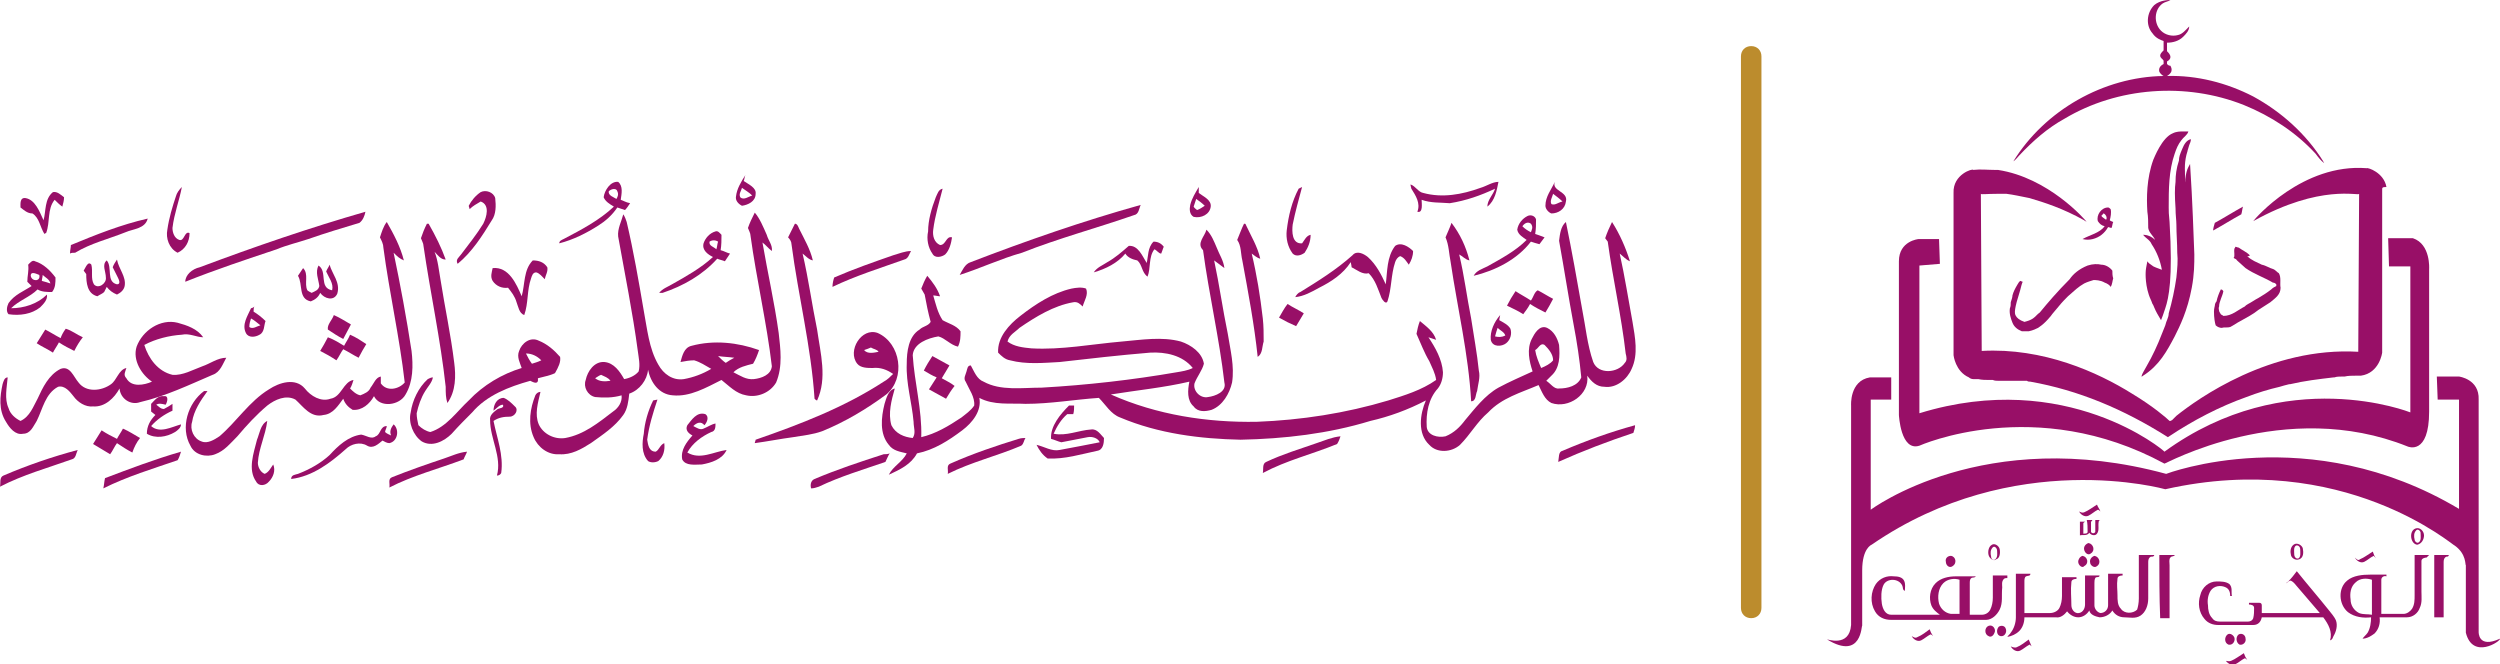
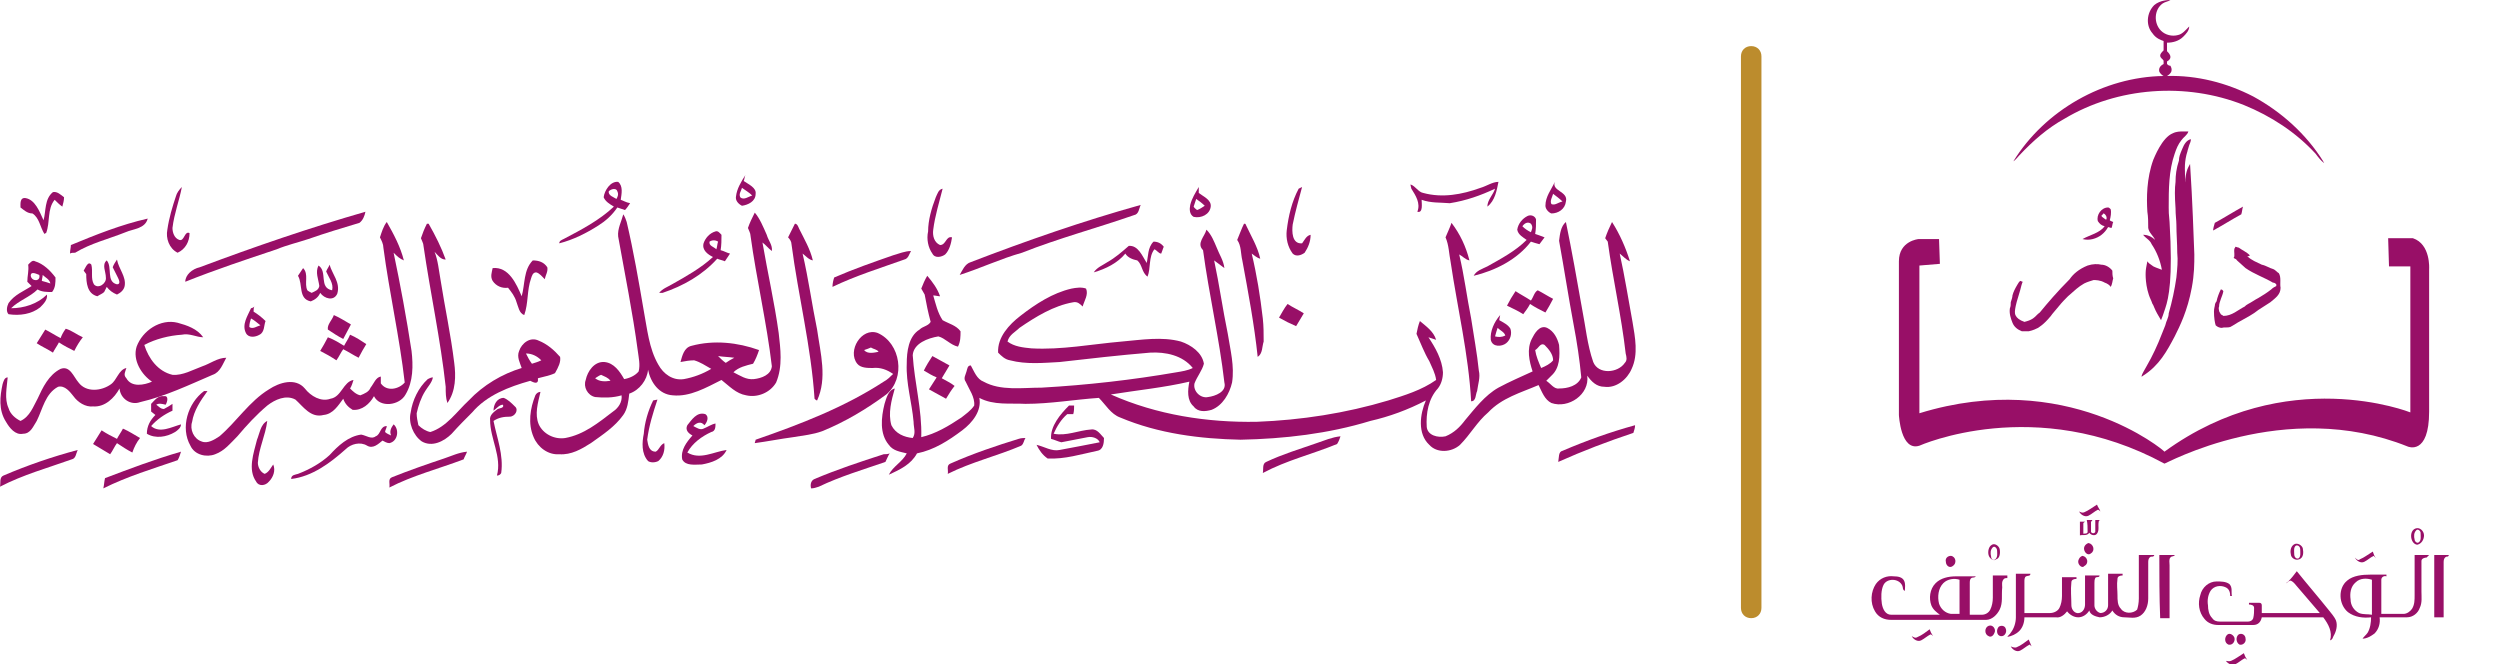
<svg xmlns="http://www.w3.org/2000/svg" version="1.1" id="Layer_1" x="0px" y="0px" viewBox="0 0 292.8 77.8" style="enable-background:new 0 0 292.8 77.8;" xml:space="preserve">
  <style type="text/css">
	.st0{fill:#980F67;}
	.st1{fill:#BC8C2D;}
</style>
  <g>
    <path class="st0" d="M87.1,21.2c0.1-0.2,0.1-0.5,0.2-0.7c-0.5,0.8-1,1.6-1.1,2.5c-0.1,0.5,0.3,0.9,0.7,1.1c0.7-0.1,1.6-0.5,1.6-1.4   C88.6,22,87.7,21.6,87.1,21.2L87.1,21.2L87.1,21.2z M86.7,23.1c-0.2-0.4,0.1-0.7,0.2-1.1c0.4,0.3,0.8,0.5,1.2,0.9   C87.7,23,87.1,23.5,86.7,23.1L86.7,23.1z" />
    <path class="st0" d="M72.7,23.4c0.1-0.7,0.3-1.6-0.3-2.1c-0.9-0.1-1.6,1-1.7,1.8c0.2,0.5,0.7,0.8,1.2,1.1c-1.7,1.6-3.8,2.7-5.9,3.8   c-0.2,0.1-0.5,0.2-0.5,0.5c1.6-0.4,3.2-1.2,4.6-2.1c0.8-0.5,1.6-1.2,2.2-2.1c0.3,0.1,0.6,0.2,0.9,0.3c0.2-0.2,0.4-0.5,0.6-0.8   C73.3,23.7,73,23.5,72.7,23.4L72.7,23.4L72.7,23.4z M72.2,23.3c-0.3-0.2-1-0.4-0.9-0.9c0.3-0.3,0.9-0.4,1,0   C72.5,22.8,72.3,23.1,72.2,23.3L72.2,23.3z" />
    <path class="st0" d="M173.4,22c0.7-0.2,1.4-0.7,2.1-0.7c-0.2,1-0.4,2.2-1.3,2.9c0-0.8,0.7-1.4,0.9-2.1c-1.7,0.8-3.4,1.4-5.3,1.7   c-1.1-0.1-2.2,0-3.3-0.4c0,0.4,0.2,1.6-0.5,1.4c0.4-1-0.2-1.9-0.7-2.7c0-0.1-0.1-0.3-0.1-0.5c0.6,0.2,0.9,0.9,1.5,1   C168.9,23.2,171.2,22.8,173.4,22L173.4,22L173.4,22z" />
    <path class="st0" d="M182.1,21.3c-0.4,0.9-1.1,1.7-1.1,2.8c0,0.4,0.4,0.8,0.7,0.9c0.8,0,1.6-0.5,1.7-1.4   C183.7,22.4,181.7,22.4,182.1,21.3L182.1,21.3L182.1,21.3z M181.7,23.9c-0.2-0.4,0.1-0.8,0.2-1.2c0.4,0.3,0.8,0.6,1.1,0.9   C182.5,23.7,182.1,24.1,181.7,23.9L181.7,23.9L181.7,23.9z" />
    <path class="st0" d="M140.4,22.6c0-0.2,0-0.5,0-0.7c-0.4,0.7-0.8,1.3-1,2.1c-0.1,0.5-0.1,1.1,0.4,1.4c0.9,0.2,1.9-0.3,2-1.2   C141.9,23.4,140.9,23,140.4,22.6C140.4,22.6,140.4,22.6,140.4,22.6z M140.2,24.6c-0.1-0.1-0.3-0.2-0.4-0.4c0.1-0.3,0.2-0.6,0.3-0.9   c0.3,0.2,0.7,0.5,1,0.8C140.8,24.3,140.5,24.5,140.2,24.6L140.2,24.6L140.2,24.6z" />
    <path class="st0" d="M20.6,23c0.1-0.4,0.4-0.8,0.7-1.1c-0.3,1.6-0.9,3.1-1.1,4.8c0,0.5,0.2,1.2,0.8,1.4c0.6,0.2,0.6-1.1,1.2-0.8   c0,1-0.5,1.9-1.4,2.3c-1-0.5-1.4-1.7-1.2-2.7C19.8,25.5,20.2,24.2,20.6,23L20.6,23L20.6,23z" />
    <path class="st0" d="M109.6,23.1c0.2-0.4,0.3-0.9,0.8-1c-0.4,1.6-0.9,3.2-1.1,4.8c-0.1,0.7,0.1,1.5,0.8,1.8c0.7,0,0.7-1.1,1.4-0.9   c-0.1,0.7-0.3,1.5-0.8,2c-0.4,0.3-1.2,0.5-1.5-0.1c-0.5-0.7-0.7-1.7-0.5-2.6C108.7,25.8,109.1,24.4,109.6,23.1   C109.6,23.1,109.6,23.1,109.6,23.1z" />
    <path class="st0" d="M152.1,22.1l0.4-0.2c-0.4,1.5-0.8,2.9-1.1,4.4c-0.1,0.8-0.1,2.3,1.1,2.2c0.3-0.4,0.5-0.9,1-1   c0,0.8-0.3,1.5-0.7,2.1c-0.4,0.3-1,0.5-1.4,0.1c-0.6-0.8-0.8-1.8-0.7-2.7C150.9,25.3,151.3,23.6,152.1,22.1L152.1,22.1L152.1,22.1z   " />
-     <path class="st0" d="M56.3,22.5c0.6-0.3,1.5,0,1.7,0.7c0.1,0.9,0.1,1.9-0.4,2.6c-1.1,1.8-2.3,3.7-4,5.1c-0.3-0.5,0.2-0.8,0.4-1.1   c0.9-1.2,1.8-2.3,2.6-3.6c0.4-0.8,0.8-2.2-0.3-2.6c-0.5,0.3-0.9,0.5-1.3,0.9c0-0.1-0.1-0.3-0.1-0.4C55.2,23.5,55.7,22.9,56.3,22.5   L56.3,22.5L56.3,22.5z" />
    <path class="st0" d="M5.1,25.8c0.3-1.1,0.1-2.5,1.1-3.3c0.5-0.1,0.9,0.3,1.3,0.6c0,0.4-0.1,0.7-0.2,1.1c-0.3-0.2-0.6-0.5-0.9-0.8   c-0.9,1.1-0.5,2.6-1,3.9c-0.1,0-0.2,0.1-0.2,0.1c-0.5-0.8-0.6-1.9-1.4-2.4c-0.6,0-1-0.4-1.4-0.7c0-0.4-0.1-1.2,0.6-1.1   C4.1,23.4,4.6,24.7,5.1,25.8L5.1,25.8L5.1,25.8z" />
    <path class="st0" d="M113.7,30.7c6.5-2.5,13.1-4.8,19.9-6.7c-0.2,0.4-0.2,1.1-0.8,1.2c-4.3,1.5-8.8,2.7-13.1,4.4   c-2.5,0.7-4.8,1.8-7.3,2.6C112.7,31.7,113,30.9,113.7,30.7L113.7,30.7L113.7,30.7z" />
    <path class="st0" d="M23.4,31.3c6.4-2.4,12.8-4.6,19.4-6.5c-0.1,0.5-0.3,1-0.7,1.3c-2,0.6-4,1.2-6,1.9c-1.2,0.4-2.5,0.7-3.7,1.2   c-3.6,1.2-7.2,2.4-10.7,3.8C21.7,32.2,22.5,31.5,23.4,31.3L23.4,31.3L23.4,31.3z" />
    <path class="st0" d="M91.2,39c-0.5-3.6-1.3-7.1-1.9-10.6c0.4,0.3,0.7,0.7,1.1,1c0.1-0.7-0.4-1.2-0.6-1.9c-0.4-0.9-0.8-1.9-1.4-2.6   c-0.3,0.6-0.6,1.2-0.8,1.8c0.1,0.3,0.3,0.6,0.3,0.9c0.7,5.1,1.9,10.2,2.5,15.3c-0.1,1-1.2,1.4-2.1,1.5c-0.9,0.1-1.6-0.4-2.4-0.8   c0.6-0.6,1.5-0.8,2.3-1c0.3-0.5,0.5-1,0.7-1.6c-2.5-0.9-5.3-1.2-7.9-0.5c-0.9,0.2-1.1,1.2-1.3,1.9c0.5-0.1,1.1-0.2,1.6-0.2   c0.7,0.2,1.3,0.6,2,1c-1,0.6-2.1,1-3.2,1.2c-1.3,0.2-2.4-0.6-3-1.7c-1.1-1.9-1.3-4.2-1.7-6.3c-0.6-3.5-1.2-7-2-10.4   c-0.1-0.3-0.2-0.6-0.4-0.9c-0.2,0.8-0.7,1.7-0.6,2.6c0.8,4.5,1.7,8.9,2.3,13.4c0.1,0.8,0.3,1.6,0.1,2.4c-0.4,0.5-1.1,0.8-1.7,0.9   c-0.5-0.9-1.2-1.9-2.3-2c-1.2-0.1-2,1.1-2.2,2.1c-0.3,0.8,0.2,1.8,1.1,2c1,0.1,2.1,0.1,3.1-0.2c0.1,0.8-0.4,1.5-1,1.9   c-1.7,1.3-3.4,2.7-5.6,3.1c-1.3,0.2-2.6-0.5-3.1-1.6c-0.5-1.2-0.1-2.5,0.2-3.8c-0.3,0-0.5,0.2-0.6,0.4c-0.6,1.5-0.9,3.3-0.2,4.9   c0.5,1.2,1.7,2.1,3,2c1.4,0.1,2.6-0.6,3.7-1.3c1.4-1,2.8-1.9,3.8-3.3c0.5-0.7,0.6-1.6,0.7-2.5c1.2-0.4,2.1-1.6,2.2-2.8   c0.3,1.5,1.3,2.9,2.9,3c2,0.2,3.9-0.9,5.7-1.8c0.9,0.7,1.7,1.6,2.9,1.8c1.3,0.3,2.8-0.3,3.5-1.5C91.7,42.9,91.4,40.8,91.2,39   L91.2,39L91.2,39z M69.7,44.3c0.2-0.1,0.4-0.3,0.7-0.4c0.4,0.2,0.8,0.3,1.1,0.7C70.8,44.7,70.2,44.7,69.7,44.3L69.7,44.3L69.7,44.3   z M85,42.5c-0.3-0.2-0.6-0.5-0.9-0.8c0.6,0.1,1.2,0.1,1.9,0.2C85.6,42.1,85.3,42.3,85,42.5L85,42.5L85,42.5z" />
    <path class="st0" d="M179.8,27.4c0.1-0.6,0.1-1.1,0.1-1.7c-0.1-0.4-0.6-0.6-1-0.4c-0.6,0.3-1.1,0.9-1.2,1.6   c0.1,0.6,0.7,0.9,1.1,1.2c-1.3,1.3-3,2.2-4.6,3.1c-0.6,0.3-1.3,0.5-1.6,1.1c2.5-0.6,5.1-1.9,6.7-4c0.3,0.1,0.6,0.2,1,0.3   c0.2-0.3,0.4-0.5,0.6-0.8C180.4,27.6,180.1,27.5,179.8,27.4L179.8,27.4L179.8,27.4z M179.3,27.2c-0.4-0.2-0.7-0.4-1-0.7   c0.2-0.3,0.6-0.6,1-0.3C179.6,26.6,179.4,26.9,179.3,27.2L179.3,27.2z" />
    <path class="st0" d="M8.3,28.7c2.9-1.2,5.9-2.4,9-3.1c-0.3,1.2-1.7,1.2-2.6,1.6c-2,0.8-4.1,1.3-5.9,2.4c-0.2,0-0.5,0-0.6,0.1   C8.2,29.3,8.3,29,8.3,28.7L8.3,28.7L8.3,28.7z" />
    <path class="st0" d="M44.5,27.8c0.2-0.6,0.4-1.3,0.8-1.8c0.8,1.4,1.6,2.9,2,4.5c-0.5-0.2-0.8-0.5-1.2-0.9c0.8,3.8,1.5,7.6,2.1,11.5   c0.2,1.7,0.2,3.6-0.7,5.1c-0.7,1.3-3,1.6-3.7,0.2c-0.5,0.9-1.4,1.7-2.5,1.6c-0.5-0.3-0.9-0.7-1.1-1.3c-0.6,0.8-1.2,1.8-2.3,1.9   c-1.5,0.4-2.4-1-3.3-1.8c-1.1-0.6-2.4,0-3.3,0.7c-1.3,1.1-2.4,2.3-3.5,3.6c-0.8,0.8-1.5,1.7-2.6,2.1c-1,0.4-2.4,0.1-2.9-1   c-1.2-2.1-0.3-5,1.6-6.4h0.4c-0.8,1.1-1.6,2.3-1.8,3.6c-0.3,0.9,0.2,2,1.1,2.3c0.7,0.3,1.5-0.2,2.1-0.6c2-1.7,3.5-4.1,5.8-5.5   c1.2-0.8,3.1-1.4,4.2-0.1c0.7,0.9,1.9,1.6,3,1.2c1.3-0.2,1.5-2,2.7-2.2c-0.1,0.3-0.2,0.7-0.4,1c0.3,0.3,0.7,0.7,1.2,0.8   c0.5-0.2,1-0.4,1.2-0.9c0.4-0.5,0.6-1.2,1.2-1.3c0,0.2,0,0.6,0,0.8c0.7,1,2.1,0.7,2.8-0.1c-0.6-5.3-1.8-10.5-2.5-15.8   C44.9,28.6,44.7,28.2,44.5,27.8L44.5,27.8C44.5,27.8,44.5,27.8,44.5,27.8z" />
    <path class="st0" d="M50,26.2h0.2c0.8,1.4,1.5,2.8,2,4.2c-0.6,0-0.9-0.5-1.3-0.9c0.4,1,0.5,2.2,0.7,3.3c0.5,3.2,1.2,6.4,1.6,9.7   c0.2,1.5,0.2,3.3-0.8,4.7c-0.2-0.6-0.2-1.2-0.2-1.9c-0.6-5.5-1.8-11-2.6-16.5c0-0.3-0.2-0.6-0.3-0.9C49.5,27.3,49.7,26.8,50,26.2   L50,26.2L50,26.2z" />
    <path class="st0" d="M93.1,26.2c0.3,0,0.4,0.4,0.5,0.6c0.6,1.2,1.3,2.4,1.6,3.7c-0.5-0.1-0.8-0.5-1.2-0.8c0.7,3,1.1,6,1.7,8.9   c0.4,2.8,1.2,5.7,0,8.3c-0.1,0-0.2-0.1-0.3-0.2c-0.4-6.1-1.9-12-2.7-18.1c0-0.3-0.2-0.6-0.4-0.8C92.5,27.4,92.8,26.8,93.1,26.2   L93.1,26.2L93.1,26.2z" />
    <path class="st0" d="M145.7,26.2c0.1,0,0.2,0,0.2,0.1c0.6,1.3,1.4,2.6,1.7,4c-0.4-0.1-0.7-0.4-1-0.6c0.6,2.5,1,5,1.3,7.6   c0.1,0.9,0.1,1.8,0.1,2.7c-0.2,0.6-0.1,1.4-0.7,1.8c-0.4-3.8-1.1-7.5-1.8-11.3c-0.2-0.8-0.1-1.7-0.6-2.4   C145.2,27.4,145.4,26.8,145.7,26.2L145.7,26.2L145.7,26.2z" />
    <path class="st0" d="M191.2,37.7c-0.5-2.7-0.9-5.3-1.5-8c0.4,0.3,0.7,0.7,1.2,0.9c-0.5-1.6-1.2-3.2-2.1-4.6   c-0.3,0.6-0.6,1.3-0.8,1.9c0.1,0.1,0.2,0.3,0.3,0.4c0.6,4.4,1.6,8.7,2.1,13.1c0.1,0.4,0.2,0.8-0.1,1.1c-0.8,1.2-3.1,1.4-3.7-0.1   c-0.7-2-0.9-4.2-1.3-6.2c-0.6-3.4-1.2-6.8-1.9-10.2c-0.6,0.5-0.7,1.4-0.8,2.2c0.6,3.3,1.1,6.6,1.7,9.8c0.4,2.1,0.7,4.1,0.9,6.2   c-0.4,1-1.6,1.3-2.6,1.3c-0.6,0.1-1-0.6-1.5-0.9c0.2-0.2,0.4-0.4,0.6-0.6c1-0.9,1-2.3,0.9-3.6c-0.2-0.8-0.6-1.6-1.4-2   c-0.9-0.4-1.5,0.7-1.8,1.3c-0.6,1.2-0.3,2.6,0.1,3.8c-1.3,0.6-2.7,1.2-4,1.9c-1.6,0.9-2.8,2.5-3.9,3.8c-0.6,0.8-1.3,1.5-2.3,1.9   c-0.9,0.2-2.1-0.1-2.2-1.1c-0.1-1.6,0.2-3.3,1.3-4.5c0.4-0.5,0.6-1.2,0.6-1.9c-0.1-1.5-0.9-2.9-1.7-4.1c0.3,0.1,0.6,0.2,0.9,0.3   c-0.3-1-1.2-1.6-1.9-2.2c-0.2,0.5-0.3,1-0.4,1.5c0.5,1.1,0.9,2.2,1.5,3.2c0.3,0.7,0.7,1.4,0.8,2.2c-1.7,1.2-3.7,1.8-5.6,2.4   c-5,1.5-10.2,2.3-15.4,2.5c-5.8,0.1-11.7-0.8-17.1-3.2c3.1-0.5,6.2-0.8,9.2-1.5c-0.2,1-0.3,2.2,0.5,2.9c0.5,0.7,1.4,0.6,2.1,0.4   c1.3-0.5,2.1-1.9,2.4-3.2c0.3-1.9-0.2-3.8-0.5-5.7c-0.6-2.9-1-5.8-1.6-8.6c0.4,0.3,0.8,0.6,1.2,0.9c-0.1-0.9-0.6-1.6-0.9-2.4   c-0.3-0.7-0.6-1.5-1.2-2.1c-0.2,0.8-1.2,1.6-0.4,2.4c0.7,5.2,1.9,10.3,2.5,15.5c0.3,1.1-1.1,1.6-1.9,1.7c-0.9,0.2-1.8-0.7-1.6-1.6   c0.3-0.8,0.9-1.5,1.1-2.3c-0.2-1.3-1.5-2.2-2.7-2.6c-2.2-0.6-4.6-0.2-6.9,0c-3.5,0.3-7.1,1-10.6,0.8c-1-0.1-2-0.2-2.8-0.8   c0.2-0.8,0.9-1.1,1.4-1.6c1.9-1.3,4-2.6,6.3-3c0.5-0.1,0.8,0.2,1.1,0.5c0.2-0.7,0.7-1.4,0.4-2.1c-0.5-0.2-1.2-0.1-1.7,0   c-2.2,0.5-4.2,1.8-6,3.2c-1.3,1-2.7,2.5-2.6,4.3c0.4,0.4,0.8,0.8,1.4,0.9c1.9,0.5,3.9,0.3,5.8,0.2c3.5-0.4,7-0.8,10.6-1.1   c1.8-0.1,3.8,0.3,5,1.8c-0.6,0.3-1.3,0.4-1.9,0.5c-5.2,0.9-10.5,1.5-15.8,1.8c-2.3,0-4.8,0.4-6.8-0.7c-0.8-0.3-1.1-1.2-1.5-1.9   c-0.4,0-0.4,0.4-0.5,0.7c-0.1,0.4-0.4,0.8-0.1,1.2c0.4,0.9,1.1,1.8,1,2.8c-0.4,0.6-1,1-1.5,1.4c-1.5,1-3,1.9-4.7,2.3   c0.1-3.2-0.8-6.4-1-9.6c0.1-1.4,1.8-2,3-2.2c0.8,0.2,1.4,1,2.3,1.2c0.3-0.6,0.3-1.2,0.3-1.8c-0.5-0.7-1.4-0.9-2.1-1.3   c-0.6-0.9-0.8-1.9-1.1-2.9c0.2,0,0.6,0.1,0.8,0.1c-0.3-0.9-0.9-1.7-1.5-2.4c-0.3,0.5-0.5,1-0.7,1.5c0.1,0.2,0.3,0.5,0.4,0.7   c0.2,1.1,0.4,2.1,0.7,3.2c-0.3,0.5-0.9,0.5-1.3,0.9c-1.3,0.8-1.5,2.6-1.5,4c-0.1,2.3,0.6,4.5,0.8,6.8c0,0.7,0.3,1.3-0.1,1.9   c-1-0.1-2-0.5-2.5-1.5c-0.4-1.4,0-2.9,0.4-4.3c-0.8,0.2-1,1.2-1.2,1.8c-0.4,1.6-0.6,3.5,0.5,4.8c0.5,0.7,1.3,0.8,2.1,1   c-0.5,1-1.6,1.5-2.1,2.5c1.3-0.6,2.6-1.2,3.3-2.5c2-0.4,3.7-1.5,5.3-2.7c1.2-0.9,2.3-2.3,2-3.8c1.7,0.9,3.6,0.6,5.4,0.7   c2.9,0,5.7-0.5,8.6-0.7c0.8,0.8,1.4,1.9,2.5,2.3c4.5,1.9,9.4,2.5,14.1,2.6c5.1-0.1,10.3-0.7,15.2-2.2c2.2-0.5,4.4-1.3,6.5-2.4   c-0.7,1.6-1,3.9,0.4,5.2c0.9,1,2.6,0.9,3.6,0c1.2-1.2,2-2.7,3.3-3.8c1.6-1.7,3.8-2.3,5.9-3.2c0.4,0.8,0.7,1.7,1.5,2.1   c2,0.7,4.5-1,4.2-3.2c0.5,0.7,1.1,1.3,2,1.3c1.4,0.2,2.7-0.9,3.2-2.1C191.9,41.5,191.5,39.5,191.2,37.7L191.2,37.7L191.2,37.7   L191.2,37.7z M180.5,43.1c-0.3-0.7-0.6-1.4-0.7-2.1c0.4-0.2,0.6-0.9,1.1-0.6c0.5,0.5,1,1.1,1,1.8C181.6,42.6,181,42.9,180.5,43.1   L180.5,43.1L180.5,43.1z" />
    <path class="st0" d="M170,26.1c1,1.3,1.7,2.8,2.1,4.4c-0.5-0.1-0.8-0.5-1.2-0.7c0.6,2.5,0.9,5,1.4,7.5c0.3,2,0.7,4.1,0.9,6.1   c0.2,0.8-0.1,1.6-0.2,2.4c-0.2,0.4-0.1,1.2-0.7,1.2c-0.3-5.5-1.6-10.9-2.4-16.3c-0.2-1-0.2-2-0.6-2.9   C169.5,27.3,169.8,26.7,170,26.1L170,26.1L170,26.1z" />
    <path class="st0" d="M84.4,29.3c0.1-0.6,0.1-1.2,0.1-1.8c-0.2-0.2-0.4-0.5-0.7-0.4c-0.7,0.2-1.2,0.8-1.4,1.4   c-0.2,0.8,0.5,1.3,1.1,1.6c-1.4,1.3-3.2,2.3-4.8,3.2c-0.5,0.3-1.1,0.5-1.5,1l0.4,0c2.4-0.8,4.7-2.1,6.4-4c0.2,0.1,0.7,0.2,0.9,0.3   c0.2-0.3,0.4-0.6,0.6-0.9C85.1,29.6,84.8,29.4,84.4,29.3L84.4,29.3L84.4,29.3L84.4,29.3z M83.9,29.2c-0.3-0.3-0.9-0.4-0.8-0.9   c0.3-0.2,0.7-0.2,1,0C84,28.6,84,28.9,83.9,29.2L83.9,29.2z" />
    <path class="st0" d="M135.1,28.3c0.5,0,0.9,0.2,1.2,0.6c-0.1,0.2-0.2,0.6-0.3,0.8c-0.3,0-0.5-0.4-0.8-0.5c-0.7,0.9-0.4,2.2-0.8,3.2   c-0.7-0.5-0.6-1.4-1.2-1.9c-0.5-0.1-1.1-0.3-1.4-0.8c-0.9,1.1-2.3,1.8-3.7,2.2c0.4-0.6,1-0.8,1.6-1.2c0.9-0.5,1.7-1.2,2.5-1.9   c1.1-0.1,1.6,1.2,2.1,2C134.5,30,134.4,29,135.1,28.3L135.1,28.3L135.1,28.3z" />
-     <path class="st0" d="M163.4,28.8c0.7-0.5,1.6,0.1,2.1,0.6c0,0.6-0.2,1.1-0.5,1.6c-0.3-0.4-0.5-0.8-1-1c-0.3,0.1-0.5,0.4-0.6,0.7   c-0.5,1.5-0.4,3.1-0.9,4.6c-0.2,0.4-0.6-0.2-0.7-0.4c-0.4-1-0.7-2.1-1.5-2.9c-0.7,0.2-1.4-0.4-2-0.7c0-0.2-0.1-0.5-0.1-0.6   c-0.9,1.4-2.3,2.3-3.7,3c-0.9,0.5-1.8,1-2.8,1.1c0.1-0.2,0.3-0.5,0.6-0.6c2.1-1.3,4.2-2.6,6.1-4.3c0.5-0.6,1.3-0.2,1.8,0.2   c1,0.9,1.6,2.1,2.1,3.2C162.5,31.8,162.4,30.1,163.4,28.8L163.4,28.8L163.4,28.8L163.4,28.8z" />
    <path class="st0" d="M104.6,29.9c0.7-0.2,1.4-0.5,2.1-0.5c-0.2,0.3-0.3,0.9-0.8,1c-2.8,1-5.7,1.9-8.4,3.2c0-0.4,0.1-0.8,0.2-1.1   C100,31.5,102.3,30.7,104.6,29.9L104.6,29.9L104.6,29.9z" />
    <path class="st0" d="M62.4,30.5c0.7,0,1.3,0.2,1.7,0.8c0.1,0.5-0.2,0.9-0.3,1.4c-0.3-0.3-0.6-0.7-1-0.8c-0.4,0-0.5,0.4-0.6,0.7   c-0.5,1.4-0.3,2.9-0.8,4.3c-0.6-0.2-0.7-1-0.9-1.5c-0.2-0.7-0.6-1.2-1-1.7c-0.7,0.1-1.4-0.2-1.8-0.8c-0.3-0.5-0.1-1,0-1.5   c1.9-0.2,2.8,1.9,3.4,3.3C61.5,33.3,61.3,31.6,62.4,30.5L62.4,30.5L62.4,30.5z" />
    <path class="st0" d="M6.5,32.5c-0.6-0.8-1.4-1.6-2.4-1.9c-0.3-0.2-0.6,0.2-0.8,0.4c0.1,0.7-0.1,1.3-0.1,2c0.1,0.1,0.4,0.4,0.5,0.5   c-0.9,0.6-2,1-2.7,2c-0.2,0.4-0.3,1,0,1.3c1.3,0.2,2.7,0,3.7-0.8c0.4-0.4,0.9-0.9,0.8-1.5c-1.1,1.1-2.7,1.6-4.2,1.6   c0.9-0.9,2.2-1.3,3.1-2.2c0.5,0.3,1.1,0.3,1.7,0.3C6.5,33.7,6.5,33.1,6.5,32.5L6.5,32.5L6.5,32.5z M3.6,32.3c0-0.6,0.7-0.2,1-0.1   C4.8,33,3.7,33,3.6,32.3z M4.9,32.9c0-0.2,0.1-0.5,0.1-0.7c0.3,0.3,0.8,0.5,0.9,1C5.6,33.1,5.3,33,4.9,32.9L4.9,32.9L4.9,32.9z" />
    <path class="st0" d="M12.4,32.5c0-0.7-0.5-1.5,0.1-2c0.7,0.8-0.1,2.5,1.2,2.8c0.5,0,0.2-0.6,0.1-0.8c-0.2-0.4-0.4-0.8-0.6-1.2   c0.1-0.3,0.3-0.6,0.5-0.9c0.2,1.1,1.1,2,0.9,3.1c-0.1,0.5-0.5,0.8-0.9,1c-0.5-0.2-0.9-0.5-1.2-0.9c-0.1,0.2-0.2,0.4-0.3,0.6   c-0.2,0.2-0.5,0.3-0.8,0.5c-1.2-0.3-1.3-1.6-1.3-2.6c-0.1-0.1-0.2-0.3-0.3-0.4c0.2-0.3,0.5-1.2,0.9-0.7c0.2,0.8-0.1,1.6,0.3,2.3   C11.5,33.9,12.5,33.2,12.4,32.5L12.4,32.5L12.4,32.5z" />
    <path class="st0" d="M37.3,31.1c1.1,0.7,0,2.6,1.6,2.9c0.2-0.8-0.4-1.5-0.7-2.2c0.1-0.3,0.3-0.5,0.4-0.8c0.3,1.1,1.3,2.1,0.9,3.4   c-0.4,0.9-1.5,0.6-2-0.1c-0.2,0.5-0.6,0.8-1.1,1c-1.5-0.3-0.9-2-1.5-3c0.2-0.3,0.4-0.6,0.6-0.9c0.7,0.7,0.1,1.8,0.5,2.6   c0.1,0.1,0.3,0.2,0.5,0.3c0.4-0.2,0.8-0.3,0.9-0.8C37.3,32.7,36.9,31.9,37.3,31.1L37.3,31.1L37.3,31.1L37.3,31.1z" />
    <path class="st0" d="M179.3,35.2c0.3-0.4,0.4-1,0.8-1.2c0.6,0.3,1.2,0.7,1.8,1c-0.3,0.6-0.6,1.1-0.9,1.6c-0.6-0.3-1.2-0.6-1.8-1   c-0.2,0.4-0.5,0.8-0.8,1.2c-0.6-0.4-1.3-0.7-1.9-1c0.3-0.6,0.6-1.1,1-1.7C178.1,34.5,178.7,34.8,179.3,35.2L179.3,35.2L179.3,35.2z   " />
    <path class="st0" d="M149.8,37.2c0.3-0.5,0.6-1.1,1-1.6c0.6,0.4,1.3,0.7,1.9,1.1c-0.3,0.5-0.6,1-0.9,1.5   C151.1,37.9,150.5,37.6,149.8,37.2L149.8,37.2L149.8,37.2z" />
    <path class="st0" d="M29.7,36.5c0-0.2,0-0.5,0.1-0.6c-0.1,0.1-0.3,0.2-0.4,0.2C29,37,28.3,38,28.8,39c0.3,0.6,1.1,0.5,1.6,0.2   c0.6-0.3,0.5-1.1,0.7-1.6C30.7,37.2,30.2,36.8,29.7,36.5L29.7,36.5L29.7,36.5z M29.2,38.3c0-0.4,0.1-0.7,0.2-1   c0.4,0.2,0.7,0.5,1.1,0.8C30.1,38.2,29.6,38.6,29.2,38.3L29.2,38.3z" />
    <path class="st0" d="M39.1,36.9c0.7,0.3,1.3,0.7,2,1.1c-0.3,0.6-0.6,1.1-0.9,1.7c-0.6-0.3-1.2-0.7-1.8-1.1   C38.3,38,38.9,37.5,39.1,36.9z" />
    <path class="st0" d="M176.9,38.5c-0.3-0.5-0.8-0.7-1.3-1c0-0.2,0.1-0.5,0.1-0.6c-0.7,0.8-1.2,1.9-1.1,2.9c0.2,0.9,1.3,0.8,1.8,0.4   C176.9,39.8,177.1,39.1,176.9,38.5L176.9,38.5L176.9,38.5z M175.1,39.4c0.1-0.4,0.2-0.7,0.3-1c0.3,0.3,0.8,0.5,0.9,0.9   C175.9,39.5,175.5,39.5,175.1,39.4L175.1,39.4L175.1,39.4z" />
    <path class="st0" d="M16,40.6c0.7-1.9,2.8-3.3,4.8-2.8c1.1,0.3,2.3,0.7,3,1.7c-0.8,0-1.6-0.5-2.5-0.3c-1.5,0.1-3.1,0.5-4.4,1.2   c0.5,1.6,1.6,3.1,3.3,3.5c1.2,0.1,2.4-0.6,3.5-1c0.9-0.3,1.8-1,2.8-1c-0.4,0.7-0.7,1.7-1.6,2c-2.8,1.2-5.5,2.5-8.5,3.2   c-1.1,0.4-2.3-0.4-2.4-1.6c-0.6,1.1-1.7,2.2-3.1,2.1c-0.9,0.1-1.8-0.5-2.3-1.2c-0.4-0.5-1-1.3-1.8-1.1c-1.5,0.8-1.8,2.6-2.5,4   c-0.4,0.6-0.7,1.5-1.6,1.5c-0.9,0.2-1.6-0.7-2-1.4C-0.2,48,0,46.4,0.3,45c0.1-0.3,0.2-0.8,0.6-0.8c-0.1,1.2-0.4,2.5,0.1,3.6   c0.2,0.7,0.8,1.2,1.4,1.5c1.1-0.5,1.5-1.7,2-2.6c0.6-1.3,1.3-2.8,2.7-3.5c1.1-0.4,1.5,0.9,2.1,1.6c0.9,1.2,2.7,1,3.8,0.2   c0.7-0.5,0.9-1.7,1.8-1.9c-0.1,0.4-0.4,0.8,0,1.2c0.6,1.1,2.1,0.8,3,0.4C16.6,43.9,15.5,42.2,16,40.6L16,40.6L16,40.6L16,40.6z" />
    <path class="st0" d="M7.7,38.5c0.7,0.2,1.3,0.7,2,1c-0.4,0.5-0.7,1-1,1.6c-0.6-0.3-1.2-0.6-1.8-1c-0.2,0.4-0.5,0.8-0.7,1.2   c-0.6-0.4-1.3-0.7-1.9-1.1c0.3-0.5,0.7-1.1,1-1.6c0.6,0.3,1.2,0.7,1.8,1C7.2,39.3,7.4,38.9,7.7,38.5L7.7,38.5L7.7,38.5z" />
    <path class="st0" d="M102.8,39c-1.9-0.7-3.6,2.1-2.4,3.6c0.4,0.5,1.2,0.5,1.8,0.5c0.9-0.1,1.7,0.2,2.4,0.7   c-0.3,0.3-0.7,0.7-1.1,0.9c-4.6,3-9.8,5-15,6.8c0,0.1-0.1,0.3-0.1,0.4c1.5-0.2,3-0.5,4.5-0.7c1.2-0.2,2.3-0.3,3.4-0.7   c2.7-1.1,5.2-2.6,7.5-4.3C106.1,44.3,105.5,40.2,102.8,39C102.8,39,102.8,39,102.8,39z M101.2,41c0.3-0.1,0.6-0.2,0.8-0.3   c0.3,0.2,0.7,0.2,0.9,0.5C102.4,41.3,101.6,41.5,101.2,41L101.2,41z" />
    <path class="st0" d="M40.3,40.5c0.2-0.4,0.5-0.8,0.7-1.3c0.7,0.3,1.3,0.7,1.9,1.1c-0.3,0.5-0.6,1-0.9,1.6c-0.6-0.3-1.2-0.7-1.8-1   c-0.3,0.4-0.5,0.9-0.8,1.3c-0.6-0.4-1.3-0.8-1.9-1.1c0.3-0.5,0.6-1,0.9-1.6C39.2,39.8,39.8,40.2,40.3,40.5L40.3,40.5L40.3,40.5z" />
    <path class="st0" d="M65.6,41.8c-0.7-0.8-1.5-1.5-2.5-1.9c-1-0.5-2,0.3-2.3,1.2c-0.3,0.7,0.1,1.4,0.3,2c-2.3,0.7-4.5,2-6.2,3.8   c-1.4,1.3-2.6,3.1-4.5,3.7c-0.5-0.1-1-0.4-1.4-0.8c-0.1-0.5-0.2-0.9-0.2-1.4c0.2-0.9,0.5-1.8,1-2.6c0.3-0.5,0.8-1,0.9-1.6   c-0.2,0-0.4,0.1-0.6,0.2c-1.1,1-1.8,2.5-2,3.9c-0.3,1.2,0.3,2.7,1.3,3.4c1.2,0.7,2.6,0,3.5-0.9c0.8-0.9,1.6-1.7,2.4-2.5   c1.7-2,4.3-3,6.8-3.7c0.4,0.2,1,0.5,0.9-0.3c0.7-0.2,1.4-0.3,2-0.6C65.4,43,65.7,42.4,65.6,41.8L65.6,41.8L65.6,41.8z M62.3,42.6   c-0.3-0.4-0.5-0.8-0.7-1.2c0.7,0,1.3,0.3,1.8,0.8C63,42.4,62.6,42.5,62.3,42.6L62.3,42.6L62.3,42.6z" />
    <path class="st0" d="M109.2,41.7c0.7,0.4,1.3,0.7,2,1.1c-0.3,0.5-0.6,1-0.9,1.5c0.5,0.3,1,0.5,1.5,0.9c-0.4,0.5-0.7,1-1,1.5   c-0.7-0.4-1.3-0.7-2-1.1c0.3-0.5,0.6-0.9,0.9-1.4c-0.5-0.2-1-0.5-1.5-0.8C108.5,42.8,108.8,42.3,109.2,41.7L109.2,41.7L109.2,41.7z   " />
    <path class="st0" d="M17.7,47.3c0.4-0.4,0.8-1,1.5-0.9c0.6-0.1,0.4,0.7,0.2,1c-0.4-0.1-0.8-0.2-1.1,0c0.3,0.2,0.5,0.5,0.9,0.5   c0.4-0.2,0.7-0.4,1-0.6c0,0.2,0,0.6,0,0.8c-0.9,0.4-1.8,1-2.5,1.8c1,0.9,2.4,0.1,3.5-0.2c0,0.4-0.4,0.7-0.7,0.9   c-1,0.6-2.3,0.8-3.3,0.2c0-0.9,0.4-1.6,1-2.2c-0.1-0.1-0.4-0.3-0.5-0.4C17.7,47.9,17.7,47.6,17.7,47.3L17.7,47.3L17.7,47.3   L17.7,47.3z" />
    <path class="st0" d="M57.8,48.1c0-0.7,0.4-1.5,1.2-1.5c0.5,0.2,0.9,0.6,1.3,1c0.5,0.4,0,1.2-0.6,1.2c-0.7,0-1.3,0.1-1.9,0.5   c0.4,2,1.2,4,0.9,6.1c-0.1,0.2-0.3,0.3-0.5,0.3c0.6-2.2-0.8-4.3-0.8-6.5c-0.1-0.6,0.5-1,0.9-1.3c0.2-0.1,0.8-0.1,0.6-0.5   C58.5,47.4,58.2,47.8,57.8,48.1C57.8,48.1,57.8,48.1,57.8,48.1z" />
    <path class="st0" d="M76.5,46.9c0.1,0,0.4-0.1,0.5-0.1c-0.5,1.5-1,3.1-1.2,4.7c0.1,0.6,0.2,1.4,1,1.4c0.4-0.2,0.5-0.8,1-1   c0.1,0.8-0.1,1.6-0.7,2.1c-0.4,0.2-0.9,0.2-1.2,0c-0.8-0.9-0.7-2.2-0.5-3.2C75.5,49.5,75.9,48.1,76.5,46.9   C76.5,46.9,76.5,46.9,76.5,46.9z" />
    <path class="st0" d="M125.2,47.5c0.2,0,0.4,0,0.6,0c0,0.3,0,0.7-0.1,1c-0.2,0-0.5,0-0.7,0c-0.7,0.6-1.2,1.4-1.6,2.3   c1.5,0.3,2.9-0.4,4.4-0.5c0.7-0.1,1.1,0.6,1.5,1c0,0.6-0.1,1.4-0.8,1.5c-1.9,0.4-3.8,1-5.8,0.9c-0.6-0.4-1-1-1.3-1.6   c0.9,0.2,1.8,0.8,2.7,0.6c1.6-0.3,3.2-0.6,4.7-0.9c-0.2-0.5-0.9-0.7-1.4-0.6c-1,0.2-2.1,0.4-3.1,0.6c-0.4-0.1-0.8-0.3-1.2-0.4   C123,49.9,124.2,48.5,125.2,47.5L125.2,47.5L125.2,47.5L125.2,47.5z" />
    <path class="st0" d="M80.5,49.8c0.5-0.6,1.1-1.6,2.1-1.3c0.5,0.3,0.2,1-0.1,1.3c-0.4-0.5-0.9-0.3-1.3,0.1c0.4,0.2,0.8,0.5,1.2,0.3   c0.5-0.2,0.9-0.5,1.4-0.6c0,0.4,0,0.9-0.5,1c-1.1,0.5-2.2,1.3-2.8,2.4c1.5,0.9,3.1-0.1,4.6-0.3c-0.5,1.1-1.8,1.5-2.9,1.7   c-0.8,0-1.9,0.2-2.3-0.6c-0.2-1.1,0.5-2,1.2-2.8C80.7,50.8,80.2,50.4,80.5,49.8L80.5,49.8L80.5,49.8z" />
    <path class="st0" d="M30.1,51.5c0.3-0.7,0.4-1.8,1.2-2.2c-0.2,1.7-1,3.2-1.1,4.9c0,0.5,0.3,1.1,0.8,1.3c0.5-0.2,0.7-0.7,1-1.1   c0.3,0.7,0,1.5-0.5,2c-0.4,0.5-1.2,0.6-1.5,0C29,55,29.7,53.1,30.1,51.5L30.1,51.5z" />
    <path class="st0" d="M183,52.8c2.8-1.2,5.6-2.2,8.5-3c0,0.3-0.1,0.6-0.2,0.9c-3,1-5.9,2.1-8.8,3.4C182.6,53.6,182.5,52.9,183,52.8   L183,52.8L183,52.8z" />
    <path class="st0" d="M45.8,51c-0.2-0.5,0-0.9,0.3-1.3c0.7,0.6,0.5,2-0.5,2.2c-0.3,0-0.6-0.2-0.8-0.3c-0.5,0.4-1.1,1-1.8,0.6   c-0.8-0.5-1.9-0.2-2.5,0.4c-1.8,1.6-3.9,3.2-6.4,3.5c0-0.5,0.5-0.5,0.8-0.6c1.3-0.5,2.6-1.2,3.7-2.2c1-1.1,2.2-2.2,3.7-2.4   c0.6,0.1,1.2,0.6,1.7,0.2c0.6-0.2,0.5-1.2,1.3-1.2c0,0.2-0.2,0.5-0.2,0.7C45.3,50.8,45.6,50.9,45.8,51L45.8,51L45.8,51z" />
    <path class="st0" d="M13.7,51.4c0.2-0.4,0.5-0.8,0.7-1.2c0.7,0.3,1.3,0.7,2,1.1c-0.4,0.5-0.7,1.1-0.9,1.7c-0.6-0.3-1.2-0.7-1.8-1.1   c-0.3,0.4-0.5,0.9-0.8,1.3c-0.7-0.4-1.3-0.8-2-1.2c0.3-0.5,0.7-1.1,1-1.6C12.5,50.8,13.1,51.1,13.7,51.4L13.7,51.4L13.7,51.4z" />
    <path class="st0" d="M119.3,51.4c0.3-0.1,0.6-0.1,0.8-0.1c-0.2,0.3-0.2,0.7-0.5,0.9c-2.8,1.2-5.8,1.9-8.6,3.3   c0.1-0.4-0.2-1,0.3-1.2C114,53.1,116.7,52.2,119.3,51.4L119.3,51.4L119.3,51.4z" />
    <path class="st0" d="M154.2,51.9c0.9-0.3,1.8-0.7,2.8-0.8c-0.1,0.3-0.2,0.6-0.4,0.9c-2.9,1.2-5.9,1.9-8.7,3.4   c0.1-0.4-0.1-1.1,0.4-1.3C150.2,53.2,152.2,52.6,154.2,51.9L154.2,51.9L154.2,51.9z" />
    <path class="st0" d="M0.4,55.7c2.8-1.2,5.7-2.2,8.7-3c-0.2,0.4-0.2,1-0.7,1.1c-2.8,1-5.7,1.8-8.4,3.2C0.1,56.6-0.1,55.9,0.4,55.7   L0.4,55.7L0.4,55.7z" />
    <path class="st0" d="M12.3,56c2.9-1.1,5.8-2.2,8.9-3.1c-0.1,0.3-0.2,0.7-0.4,1c-2.9,1-5.9,1.9-8.7,3.3C12.2,56.8,12.2,56.4,12.3,56   L12.3,56L12.3,56z" />
    <path class="st0" d="M52,53.7c0.9-0.3,1.7-0.7,2.7-0.8c-0.1,0.3-0.3,0.6-0.4,0.9c-2.9,1.1-6,1.9-8.7,3.3c0.1-0.4-0.2-1,0.3-1.2   C47.9,55.1,49.9,54.4,52,53.7L52,53.7L52,53.7z" />
    <path class="st0" d="M95.4,56.1c2.6-1.1,5.3-2,8.1-2.9c0.2,0,0.5,0,0.7-0.1c-0.2,0.3-0.3,0.6-0.5,1c-2.6,0.9-5.3,1.7-7.8,2.9   c-0.3,0.1-0.6,0.2-0.9,0.2C94.9,56.9,94.9,56.3,95.4,56.1L95.4,56.1L95.4,56.1z" />
  </g>
  <g>
    <path class="st0" d="M252.3,0.6C253,0,254,0,254.2,0c-0.3,0.2-0.6,0.2-0.9,0.4c-1,0.7-1.1,2.3-0.2,3.2c0.5,0.5,1.3,0.7,2,0.5   c0.5-0.1,0.9-0.6,1.3-1c0,0.5-0.4,0.9-0.7,1.2c-0.5,0.5-1.2,0.7-1.9,0.7c0,0.3,0,0.7,0,1c0.2,0.2,0.4,0.4,0.4,0.7   c0,0.2-0.2,0.4-0.4,0.5c0,0.1,0,0.2,0,0.3c0.1,0.1,0.2,0.2,0.4,0.2c0.1,0.2,0.2,0.4,0.1,0.7c-0.1,0.2-0.3,0.4-0.5,0.5   c3.5-0.1,7,0.8,10.1,2.4c3.3,1.8,6.2,4.4,8.2,7.6c0,0.1,0.1,0.1,0.1,0.2c-0.4-0.3-0.7-0.7-1-1.1c-2.3-2.5-5.2-4.4-8.4-5.7   c-6.8-2.7-14.8-2.1-21,1.6c-2,1.1-3.7,2.6-5.3,4.3c-0.2,0.2-0.4,0.5-0.7,0.7c3.7-6,10.6-9.9,17.6-10c-0.2-0.1-0.4-0.3-0.5-0.5   c-0.1-0.4,0.1-0.7,0.5-0.9c0-0.1,0-0.2,0-0.4c-0.1-0.2-0.4-0.3-0.4-0.6c0-0.2,0.2-0.4,0.4-0.6c0-0.4,0-0.7,0-1.1   c-0.3-0.1-0.9-0.3-1.3-0.9C251.3,3,251.4,1.5,252.3,0.6L252.3,0.6L252.3,0.6z" />
    <path class="st0" d="M254.5,15.6c0.4-0.2,0.9-0.2,0.9-0.2c0.3,0,0.6,0,0.9,0c-0.1,0.4-0.6,0.7-0.8,1c-0.4,0.5-0.6,1-0.8,1.6   c-0.7,2-0.7,4.2-0.7,6.3c0,0.6,0,0.6,0.1,1.7c0.4,6.7-0.1,8.9-0.5,10.1c-0.2,0.6-0.4,1.2-0.5,1.4c-0.3-0.5-0.6-1-0.8-1.5   c-0.1-0.2-0.1-0.3-0.2-0.4c-0.1-0.3-0.2-0.5-0.2-0.5c-0.7-1.5-0.6-3.2-0.6-3.2c0-0.3,0.1-0.8,0.2-1.3c0.1,0.2,0.4,0.4,0.7,0.6   c0.4,0.2,0.8,0.3,1,0.4c-0.2-1.1-0.6-2.1-1.2-3c-0.2-0.5-0.7-0.7-1-1.1c0.5,0,1,0.2,1.4,0.6c-0.2-0.5-0.7-0.8-0.8-1.4   c0-0.6,0-1.3-0.1-1.9c-0.1-1.6-0.1-3.9,0.7-6.1C252.3,18.5,253.2,16.1,254.5,15.6L254.5,15.6L254.5,15.6z" />
    <path class="st0" d="M255.6,17.4c0.2-0.5,0.5-1,1-1.1c0,0.2-0.1,0.5-0.2,0.7c-0.1,0.4-0.2,0.6-0.2,0.7c-0.4,1.2-0.3,2.3-0.3,2.3   c0,0.4,0,1,0.2,1.7c-0.1-0.3-0.2-0.9,0-1.6c0.1-0.4,0.3-0.7,0.4-0.9c0.3,4.6,0.4,8.2,0.5,10.6c0,1.1,0,2.3-0.3,3.9   c-0.5,2.7-1.4,4.5-2,5.7c-0.9,1.7-1.8,3.4-3.7,4.6c-0.1,0.1-0.2,0.1-0.2,0.1c0.1-0.4,0.4-0.8,0.6-1.2c0.7-1.2,1.3-2.5,1.8-3.8   c0.1-0.3,0.3-0.7,0.4-1c0.1-0.5,0.4-0.9,0.4-1.4c0.4-1.4,0.7-2.8,0.9-4.2c0.1-1,0.2-2,0.1-2.9c0-1.1-0.1-2.2-0.1-3.3   c0-0.5-0.1-1.1-0.1-1.9c-0.1-1.5-0.1-2.3,0-3.1c0-0.8,0.1-1.6,0.4-2.5C255.2,18.4,255.3,18.1,255.6,17.4L255.6,17.4L255.6,17.4z" />
    <path class="st0" d="M247.1,25.8c0.1-0.4,0.2-0.9,0.1-1.3c-0.1-0.1-0.2-0.2-0.3-0.2c-0.8,0-1.4,0.9-1.2,1.6   c0.2,0.3,0.4,0.5,0.8,0.6c-0.6,0.8-1.7,1-2.6,1.5c0.4,0.1,0.8,0.1,1.2,0c0.8-0.2,1.4-0.7,1.8-1.4c0.1,0,0.3,0.1,0.4,0.1   c0.1-0.2,0.1-0.5,0.2-0.7C247.3,25.9,247.2,25.9,247.1,25.8L247.1,25.8L247.1,25.8z M246.6,25.7c-0.1-0.1-0.3-0.2-0.4-0.3   c-0.1-0.1-0.1-0.2,0-0.2c0.1-0.1,0.1-0.2,0.2-0.2c0,0,0,0,0,0l0,0c0.2,0.1,0.4,0.4,0.3,0.7l0,0C246.7,25.7,246.6,25.7,246.6,25.7   L246.6,25.7L246.6,25.7z" />
    <path class="st0" d="M259.4,26.1c1.1-0.6,2.2-1.3,3.3-1.9c-0.1,0.3-0.1,0.6-0.2,0.9c-1.1,0.6-2.2,1.3-3.3,1.9   C259.2,26.8,259.3,26.4,259.4,26.1L259.4,26.1z" />
    <path class="st0" d="M261.7,29.1c0,0,0.1-0.1,0.1-0.2c0.1,0,0.3,0.1,0.4,0.1c0.4,0.3,0.9,0.5,1.3,0.9l-0.1,0.1c-0.1,0-0.2,0-0.2,0   c0.5,0.5,1.1,0.7,1.7,1c0.5,0.1,0.9,0.4,1.3,0.5c0.3,0.1,0.5,0.4,0.7,0.5c0.3,0.5,0.1,1.2,0.2,1.7c0,0.8-0.6,1.2-1.2,1.7   c-0.5,0.3-0.9,0.6-1.4,0.9c-0.6,0.5-1.4,0.9-2.1,1.3c-0.4,0.2-0.8,0.5-1.2,0.7c-0.3,0.1-0.7,0-1,0.1c-0.2,0-0.5-0.1-0.7-0.3   c-0.1-0.3-0.2-0.9-0.2-1.6c0-0.4,0.1-0.6,0.1-0.7c0-0.2,0.1-0.4,0.2-0.5c0.1-0.5,0.3-1,0.5-1.4c0.2,0,0.2,0.1,0.3,0.2   c-0.1,0.6-0.5,1.2-0.5,1.8c-0.1,0.2,0,0.4,0,0.5c0,0.1,0.1,0.2,0.2,0.4c0.1,0.1,0.2,0.1,0.3,0.2c1,0,1.7-0.7,2.5-1.1   c0.1-0.1,0.2-0.2,0.4-0.3c0.4-0.2,0.8-0.5,1.2-0.7c0.5-0.3,1-0.6,1.5-1c0.2-0.2,0.4-0.3,0.6-0.4v-0.2c-0.1-0.1-0.2-0.2-0.4-0.2   c-1-0.6-2.2-1-3.2-1.7c-0.3-0.3-0.7-0.6-1-0.9c-0.1-0.2-0.3-0.2-0.4-0.3C261.8,30,261.6,29.5,261.7,29.1L261.7,29.1L261.7,29.1z" />
    <path class="st0" d="M244.5,31.1c0.6-0.2,1.2-0.2,1.6-0.1c0.5,0,1,0.3,1.3,0.7c0,0.3,0,0.6,0.1,0.9c-0.1,0.3-0.1,0.7-0.3,1   c-0.1-0.2-0.4-0.4-0.7-0.5c-0.5-0.3-1.1-0.3-1.3-0.3c-0.3,0.1-0.7,0.2-1.1,0.4c-0.7,0.4-1.1,0.8-1.9,1.5c-0.3,0.3-0.7,0.7-1.1,1.2   c-0.4,0.5-0.7,0.8-0.9,1.1c-0.9,1.1-1.4,1.3-1.5,1.4c-0.2,0.1-0.6,0.3-1.1,0.4c-0.3,0-0.6,0-0.8,0c-0.5-0.2-0.9-0.5-1.1-1   c-0.2-0.5-0.4-1.1-0.3-1.7c0.1-0.2,0.1-0.5,0.1-0.7c0.1-0.3,0.2-0.6,0.2-0.8c0.1-0.4,0.3-0.8,0.6-1.3c0.1-0.2,0.2-0.3,0.3-0.4   c0.1,0,0.2,0.1,0.3,0.1c-0.1,0.2-0.2,0.6-0.3,1c-0.7,2.2-0.7,2.7-0.5,3c0.1,0.2,0.4,0.5,1,0.7c0.4-0.1,0.7-0.2,1-0.4   c0.3-0.2,0.5-0.5,0.8-0.7c0.9-1.1,2.1-2.5,3.5-3.9C242.8,32.1,243.5,31.5,244.5,31.1L244.5,31.1L244.5,31.1z" />
    <path class="st0" d="M244.1,60c0.5-0.2,1-0.6,1.5-0.9c0.1,0.3,0.3,0.5,0.4,0.8c-0.1-0.1-0.2-0.2-0.3-0.2c-0.4,0.2-0.7,0.5-1.1,0.7   c-0.4,0.2-0.9-0.1-1.1-0.5C243.7,60,243.9,60.1,244.1,60L244.1,60L244.1,60z" />
    <path class="st0" d="M244.4,60.9c0.2,0,0.4,0,0.6,0c0,0,0,0.1,0.1,0.1c-0.1,0-0.2,0.1-0.2,0.1c0,0.4,0,0.8,0,1.2   c0.1,0.2,0.4,0.2,0.5,0c0-0.5,0-0.9,0-1.4c0.2,0,0.4,0,0.6,0c-0.1,0-0.2,0.1-0.2,0.2c-0.1,0.5,0.1,1-0.2,1.4   c-0.2,0.3-0.7,0.2-0.9-0.1c-0.3,0.4-0.7,0.2-1.1,0.3c0-0.5,0-1.1,0-1.6c0.2,0,0.4,0,0.6,0c-0.1,0.1-0.2,0.1-0.2,0.2   c0,0.4,0,0.8,0,1.2c0.2,0,0.5,0,0.5-0.2C244.5,61.8,244.5,61.3,244.4,60.9L244.4,60.9L244.4,60.9z" />
    <path class="st0" d="M283.9,62.7c0-0.5-0.5-1-1-0.8c-0.8,0.3-0.6,1.8,0.2,1.9C283.6,63.7,283.9,63.2,283.9,62.7z M283.3,63.5   c-0.2,0.2-0.5-0.1-0.5-0.3c-0.1-0.4-0.1-0.8,0.2-1.1c0.2-0.2,0.5,0.1,0.5,0.3C283.5,62.8,283.6,63.3,283.3,63.5L283.3,63.5   L283.3,63.5z" />
    <path class="st0" d="M244.1,64.4c-0.1-0.4,0.2-0.7,0.5-0.8c0.6,0.1,0.8,0.9,0.3,1.2C244.6,65.1,244.2,64.8,244.1,64.4z" />
    <path class="st0" d="M269.7,64.2c-0.1-0.3-0.5-0.6-0.9-0.5c-0.5,0.2-0.6,0.8-0.5,1.2c0,0.4,0.5,0.8,1,0.6   C269.8,65.3,269.8,64.7,269.7,64.2L269.7,64.2z M269.2,65.4c-0.3,0.1-0.5-0.2-0.5-0.5c0-0.3-0.1-0.8,0.2-1c0.3-0.1,0.5,0.2,0.5,0.4   C269.4,64.7,269.5,65.2,269.2,65.4L269.2,65.4L269.2,65.4z" />
    <path class="st0" d="M234.2,64.3c-0.1-0.4-0.6-0.7-0.9-0.5c-0.4,0.2-0.5,0.8-0.4,1.2c0.1,0.4,0.6,0.8,0.9,0.5   C234.2,65.4,234.3,64.8,234.2,64.3C234.2,64.3,234.2,64.3,234.2,64.3z M233.7,65.5c-0.2,0.2-0.5,0-0.5-0.3   c-0.1-0.4-0.1-0.8,0.2-1.1c0.2-0.2,0.5,0.1,0.5,0.4C233.9,64.8,234,65.2,233.7,65.5L233.7,65.5L233.7,65.5z" />
    <path class="st0" d="M276.4,65.5c0.5-0.2,1-0.6,1.5-0.9c0.1,0.3,0.2,0.6,0.4,0.8c-0.1-0.1-0.2-0.2-0.3-0.3   c-0.4,0.2-0.7,0.5-1.1,0.7c-0.4,0.2-0.9-0.1-1.1-0.5C276,65.5,276.2,65.7,276.4,65.5L276.4,65.5L276.4,65.5z" />
    <path class="st0" d="M250.5,70.1c0-1.7,0-3.4,0-5.1c0.6,0,1.2,0,1.8,0c0,0.2-0.2,0.2-0.4,0.2c-0.2,0.1-0.3,0.3-0.3,0.6   c0,1.4,0,2.9,0,4.3c0,0.8-0.3,1.6-0.9,2c-0.6,0.4-1.3,0.2-1.9,0.2c-0.6,0-1.1-0.3-1.4-0.8c-0.3,0.5-0.9,0.8-1.5,0.8   c-0.5-0.1-1.1-0.3-1.2-0.8c-0.3,0.5-0.8,0.8-1.3,0.8c-0.5,0-1-0.3-1.3-0.7c-0.3,0.4-0.8,0.8-1.3,0.7c-1.2,0-2.4,0-3.7,0   c0,0.6-0.2,1.2-0.6,1.6c-0.4,0.4-0.9,0.6-1.4,0.7c0.1-0.2,0.3-0.3,0.4-0.5c0.4-0.5,0.6-1.2,0.6-1.8v-5.1c0.6,0,1.2,0,1.7,0   c0,0.3-0.3,0.2-0.5,0.3c-0.2,0.1-0.2,0.4-0.2,0.6c0,1.2,0,2.5,0,3.7c1,0,2,0,3,0c0.4,0,0.9-0.2,1.1-0.6c0.2-0.4,0.3-0.9,0.3-1.4   c0-0.7,0-1.5,0-2.2c0.6,0,1.1,0,1.7,0c0,0,0,0.1,0,0.2c-0.3,0-0.6,0.1-0.6,0.4c-0.1,0.9,0,1.8,0,2.7c0,0.5,0.4,1,0.9,0.9   c0.5-0.1,0.7-0.6,0.7-1c0-1.1,0-2.2,0-3.4c0.6,0,1.2,0,1.7,0c0,0.3-0.4,0.1-0.5,0.3c-0.1,0.2-0.1,0.4-0.1,0.6c0,0.8,0,1.7,0,2.6   c0,0.4,0.3,0.8,0.7,0.9c0.5,0,0.9-0.4,0.9-0.9c0-1.2,0-2.4,0-3.7h1.7v0.2c-0.3,0-0.6,0.1-0.6,0.4c-0.1,0.7,0,1.3,0,1.9   c0,0.6,0,1.2,0.4,1.6c0.4,0.6,1.4,0.6,1.9,0.1C250.4,71.1,250.5,70.6,250.5,70.1L250.5,70.1L250.5,70.1z" />
    <path class="st0" d="M252.9,65c0.6,0,1.2,0,1.8,0c0,0.2-0.4,0.1-0.5,0.3c-0.2,0.2-0.1,0.6-0.1,0.9c0,2.1,0,4.1,0,6.2   c-0.4,0-0.7,0-1.1,0C252.9,69.9,252.9,67.4,252.9,65L252.9,65L252.9,65z" />
    <path class="st0" d="M284.5,65c-0.6,0-1.2,0-1.7,0c0,1.6,0,3.2,0,4.7c0,0.6,0,1.1-0.3,1.6c-0.2,0.3-0.6,0.6-1,0.6   c-0.9,0-1.8,0-2.6,0c0-1.3,0-2.7,0-4c0-0.3,0.3-0.5,0.6-0.4v-0.2h-1.9c-0.9,0-2,0.1-2.7,0.7c-1.1,0.9-1,2.8,0.1,3.7   c0.8,0.6,1.8,0.7,2.7,0.6c0,0.6-0.1,1.3-0.4,1.8c-0.2,0.3-0.4,0.4-0.6,0.7c0.5,0,1-0.3,1.4-0.6c0.5-0.5,0.7-1.2,0.6-1.9   c1.1,0,2.1,0,3.2,0c0.7,0,1.3-0.5,1.5-1.1c0.3-0.6,0.2-1.3,0.2-1.9c0-1.2,0-2.4,0-3.6c0-0.3,0.4-0.4,0.6-0.4L284.5,65L284.5,65   L284.5,65z M276.3,71.8c-0.6-0.3-1-0.9-1-1.6c-0.1-0.7,0-1.5,0.6-2c0.5-0.5,1.3-0.5,1.9-0.3c0,1.3,0,2.7,0,4.1   C277.3,71.9,276.8,72,276.3,71.8L276.3,71.8L276.3,71.8z" />
    <path class="st0" d="M285.1,65c0.6,0,1.2,0,1.7,0c0,0.2-0.2,0.2-0.3,0.2c-0.2,0.1-0.3,0.3-0.3,0.6c0,2.2,0,4.4,0,6.5h-1.1   C285.1,69.9,285.1,67.4,285.1,65L285.1,65L285.1,65z" />
    <path class="st0" d="M227.9,65.8c-0.1-0.4,0.2-0.7,0.6-0.7c0.6,0.1,0.7,0.9,0.2,1.2C228.3,66.6,227.9,66.2,227.9,65.8L227.9,65.8   L227.9,65.8z" />
    <path class="st0" d="M243.4,65.8c0-0.3,0.2-0.6,0.5-0.7c0.6,0.1,0.8,0.9,0.2,1.2C243.9,66.6,243.4,66.2,243.4,65.8L243.4,65.8   L243.4,65.8z" />
-     <path class="st0" d="M244.8,65.9c-0.1-0.4,0.2-0.7,0.5-0.8c0.6,0.1,0.8,0.9,0.3,1.2C245.3,66.6,244.8,66.2,244.8,65.9L244.8,65.9z" />
    <path class="st0" d="M268,68.1c0.4-0.4,0.7-0.8,1-1.2c1.2,1.5,2.5,3,3.7,4.5c0.3,0.4,0.7,0.8,0.9,1.3c0.2,0.6,0,1.3-0.3,1.8   c-0.1,0.2-0.1,0.4-0.4,0.5c0.3-1-0.2-1.9-0.8-2.7c-2.4,0-4.8,0-7.2,0c-0.1,0.5-0.4,0.9-1,0.9c-1.4,0-2.8,0-4.1,0   c-0.6,0-1.2-0.2-1.6-0.7c-0.7-0.8-0.8-1.9-0.5-2.8c0.2-0.9,1-1.6,1.9-1.6c0.5,0,1.1,0,1.5,0.3c0.4,0.4,0.2,0.9,0.3,1.4   c0,0-0.1,0-0.2,0c0-0.4-0.1-0.8-0.5-1c-0.6-0.3-1.4-0.2-1.8,0.4c-0.3,0.5-0.4,1.1-0.3,1.7c0,0.5,0.1,1.1,0.5,1.5   c0.2,0.3,0.5,0.4,0.9,0.4c1.1,0,2.2,0,3.3,0c0.2,0,0.5-0.1,0.6-0.4c0.1-0.4,0.1-0.8,0.1-1.2c0-0.3-0.3-0.4-0.6-0.4v-0.2   c0.4,0,0.8,0,1.2,0c0.2,0,0.3,0.1,0.3,0.3c0,0.3,0,0.6,0,0.9c2.3,0,4.5,0,6.8,0c-1-1.2-2-2.3-3-3.5c-0.1-0.1-0.2-0.2-0.4-0.3   c-0.2,0-0.4,0.2-0.5,0.3C267.7,68.3,267.9,68.2,268,68.1L268,68.1L268,68.1z" />
    <path class="st0" d="M235.1,67.4c-0.6,0-1.1,0-1.7,0c0,0.8,0,1.7,0,2.6c0,0.5-0.1,1-0.3,1.4c-0.2,0.4-0.6,0.6-1,0.6   c-0.5,0-0.9,0-1.4,0c0-1.2,0-2.5,0-3.7c0-0.2,0-0.5,0.2-0.6c0.1-0.1,0.4,0,0.5-0.2c-0.8,0-1.6,0-2.3,0c-0.9,0-1.8,0.2-2.4,0.8   c-0.7,0.7-0.8,1.8-0.5,2.6c0.2,0.5,0.6,0.8,1,1.1c-1.9,0-3.8,0-5.7,0c-0.7,0-1-0.7-1.1-1.3c-0.1-0.7-0.1-1.6,0.2-2.2   c0.4-0.8,1.8-0.8,2.2,0.1c0.1,0.2,0,0.5,0.3,0.6c0-0.4,0.1-0.8-0.1-1.2c-0.2-0.4-0.7-0.5-1.2-0.5c-0.8-0.1-1.6,0.2-2.1,0.9   c-0.6,0.9-0.7,2.2-0.1,3.2c0.4,0.7,1.1,1,1.9,1c3.7,0,7.4,0,11.1,0c0.7,0,1.3-0.6,1.6-1.2c0.4-0.8,0.2-1.7,0.3-2.6   c0-0.3-0.1-0.7,0.2-1c0.1-0.1,0.3-0.1,0.4-0.1C235.1,67.5,235.1,67.4,235.1,67.4L235.1,67.4L235.1,67.4z M228.5,71.9   c-0.7-0.1-1.2-0.6-1.4-1.2c-0.2-0.8-0.1-1.8,0.5-2.4c0.5-0.5,1.3-0.6,1.9-0.4c0,1.3,0,2.7,0,4C229.2,71.9,228.9,71.9,228.5,71.9   L228.5,71.9L228.5,71.9z" />
    <path class="st0" d="M232.9,73.3c0.5-0.2,0.9,0.4,0.7,0.8c-0.1,0.3-0.4,0.6-0.7,0.4C232.4,74.3,232.4,73.5,232.9,73.3L232.9,73.3   L232.9,73.3z" />
    <path class="st0" d="M234.1,73.4c0.3-0.2,0.7-0.1,0.8,0.2c0.2,0.4-0.1,1-0.6,0.9C233.8,74.4,233.8,73.7,234.1,73.4L234.1,73.4z" />
    <path class="st0" d="M224.6,74.6c0.5-0.2,1-0.6,1.4-0.9c0.1,0.3,0.2,0.5,0.4,0.8c-0.1-0.1-0.2-0.2-0.3-0.2   c-0.4,0.2-0.7,0.5-1.1,0.7c-0.4,0.2-0.9-0.1-1.1-0.5C224.1,74.6,224.3,74.8,224.6,74.6C224.6,74.6,224.6,74.6,224.6,74.6z" />
    <path class="st0" d="M260.9,74.3c0.3-0.2,0.7,0.1,0.8,0.4c0.1,0.4-0.2,0.9-0.7,0.8C260.5,75.3,260.5,74.6,260.9,74.3L260.9,74.3   L260.9,74.3z" />
    <path class="st0" d="M262.2,74.3c0.4-0.2,0.8,0.1,0.8,0.5c0.1,0.4-0.3,0.8-0.7,0.7C261.9,75.3,261.8,74.6,262.2,74.3L262.2,74.3   L262.2,74.3z" />
    <path class="st0" d="M236.2,75.8c0.5-0.2,1-0.6,1.4-0.9c0.1,0.2,0.2,0.5,0.3,0.7c0,0,0,0.1,0,0.1c-0.1-0.1-0.1-0.2-0.2-0.2   c-0.4,0.2-0.7,0.5-1.1,0.7c-0.4,0.2-0.9-0.1-1.1-0.5C235.7,75.8,236,75.9,236.2,75.8L236.2,75.8L236.2,75.8z" />
    <path class="st0" d="M261.3,77.4c0.5-0.2,1-0.6,1.5-0.9c0.1,0.3,0.2,0.5,0.4,0.8c-0.1-0.1-0.2-0.2-0.3-0.2   c-0.4,0.2-0.7,0.5-1.1,0.7c-0.4,0.2-0.9-0.1-1.1-0.4C260.8,77.4,261.1,77.5,261.3,77.4L261.3,77.4L261.3,77.4z" />
-     <path class="st0" d="M279,22.2v19.1c0,0-0.3,2.4-2.5,2.7c0,0-0.1,0-0.1,0c-0.1,0-0.3,0-0.5,0c-0.4,0-0.9,0-1.3,0.1   c-0.1,0-0.2,0-0.3,0c-0.3,0-0.6,0-0.9,0.1c0,0,0,0-0.1,0l0,0c-1.7,0.2-3.4,0.4-5.1,0.8c0,0-0.1,0-0.1,0c-0.4,0.1-0.8,0.2-1.1,0.3   l0,0c-1.3,0.3-2.6,0.7-3.9,1.2c0,0,0,0,0,0c-3.1,1.1-6.2,2.7-9.2,4.7l0,0l0,0c-5.2-3.3-10.5-5.5-16.1-6.5c-0.1,0-0.3,0-0.4-0.1   c0,0-0.1,0-0.1,0c-0.1,0-0.2,0-0.3,0c-0.1,0-0.2,0-0.3,0c-0.1,0-0.2,0-0.4,0c-0.1,0-0.2,0-0.3,0c-0.1,0-0.2,0-0.3,0   c-0.1,0-0.3,0-0.4,0c-0.1,0-0.2,0-0.3,0c-0.2,0-0.3,0-0.5,0c-0.1,0-0.2,0-0.4,0c-0.2,0-0.5,0-0.7-0.1c-0.1,0-0.3,0-0.4,0   c-0.4,0-0.9,0-1.3-0.1c-0.1,0-0.2,0-0.4,0c-0.1,0-0.2,0-0.2,0c-0.2,0-0.4-0.1-0.5-0.2c-1.6-0.7-1.8-2.6-1.8-2.6v-19   c-0.1-2.2,2.3-2.9,2.3-2.7c0.9-0.1,1.7,0,2.5,0l0,0c0.1,0,0.2,0,0.3,0c0,0,0.1,0,0.1,0c5.9,0.9,10.2,5.8,10.4,6.1   c-0.1-0.1-0.2-0.1-0.3-0.2c-2.5-1.4-4.7-2.1-6.4-2.6c-1-0.2-1.9-0.4-2.7-0.5c0,0-0.1,0-0.1,0c-0.4,0-0.7,0-1,0   c-1.2,0-1.9,0.1-1.9,0l0.1,18.4v0c7.2-0.4,13.6,2.5,17.6,5c2.5,1.5,4.1,2.9,4.4,3.2c0,0,0.1,0,0.1,0l0,0l0.2-0.1   c0,0,0.1-0.1,0.1-0.1c0,0,0.1-0.1,0.1-0.1c0.1-0.1,0.2-0.2,0.3-0.3l0,0c2.5-2,11-8.1,21.3-7.5l0.1-18.5c0,0.3-4.5-1.2-12.4,3.2   c0.2-0.3,5.8-6.8,13.3-6.2l0,0c0.1-0.1,2,0.5,2.3,2.2C279,21.9,279,22,279,22.2L279,22.2L279,22.2z" />
    <path class="st0" d="M279.8,31.2h2.5v17.1c0,0-14.5-5.8-28.8,4.6c0-0.1-11.5-9.8-28.7-4.5V31.1l2.4-0.2l-0.1-2.9h-2.4   c0,0-2.3,0.2-2.3,2.6v18c0,0,0.2,4.3,2.4,3.6c0,0,13.6-6.1,28.7,2.1c0,0.1,14.1-7.8,28.5-2c0,0,2.5,1.1,2.5-4.1V31.5   c0,0,0.2-2.9-1.9-3.6h-2.9L279.8,31.2L279.8,31.2L279.8,31.2z" />
-     <path class="st0" d="M285.4,44.1h2.6c0,0,2.4,0.3,2.3,2.7V74c0,0-0.1,2,2.5,0.8c0.1,0.3-3.2,2.5-4-0.7v-7.9c-0.1,0,0.1-1.3-1.3-2.3   c-0.1,0.1-13-11.3-33.9-6.6c0,0-17.7-5-34.4,6.5c0,0-1.1,0.4-1.1,3v6.5c-0.1-0.2,0,4.1-4.1,1.6c-0.1-0.1,2.6,1,2.8-1.7V47.5   c0,0-0.2-2.9,2.2-3.3h2.5v2.6h-2.4v12.9c0,0,13.3-10,34.6-4.2c0,0,16.7-6.4,34.3,4.1V46.8h-2.5L285.4,44.1L285.4,44.1L285.4,44.1z" />
  </g>
  <path class="st1" d="M205.1,5.4L205.1,5.4c0.7,0,1.2,0.5,1.2,1.2v64.6c0,0.7-0.5,1.2-1.2,1.2l0,0c-0.7,0-1.2-0.5-1.2-1.2V6.6  C203.9,5.9,204.4,5.4,205.1,5.4L205.1,5.4z" />
</svg>